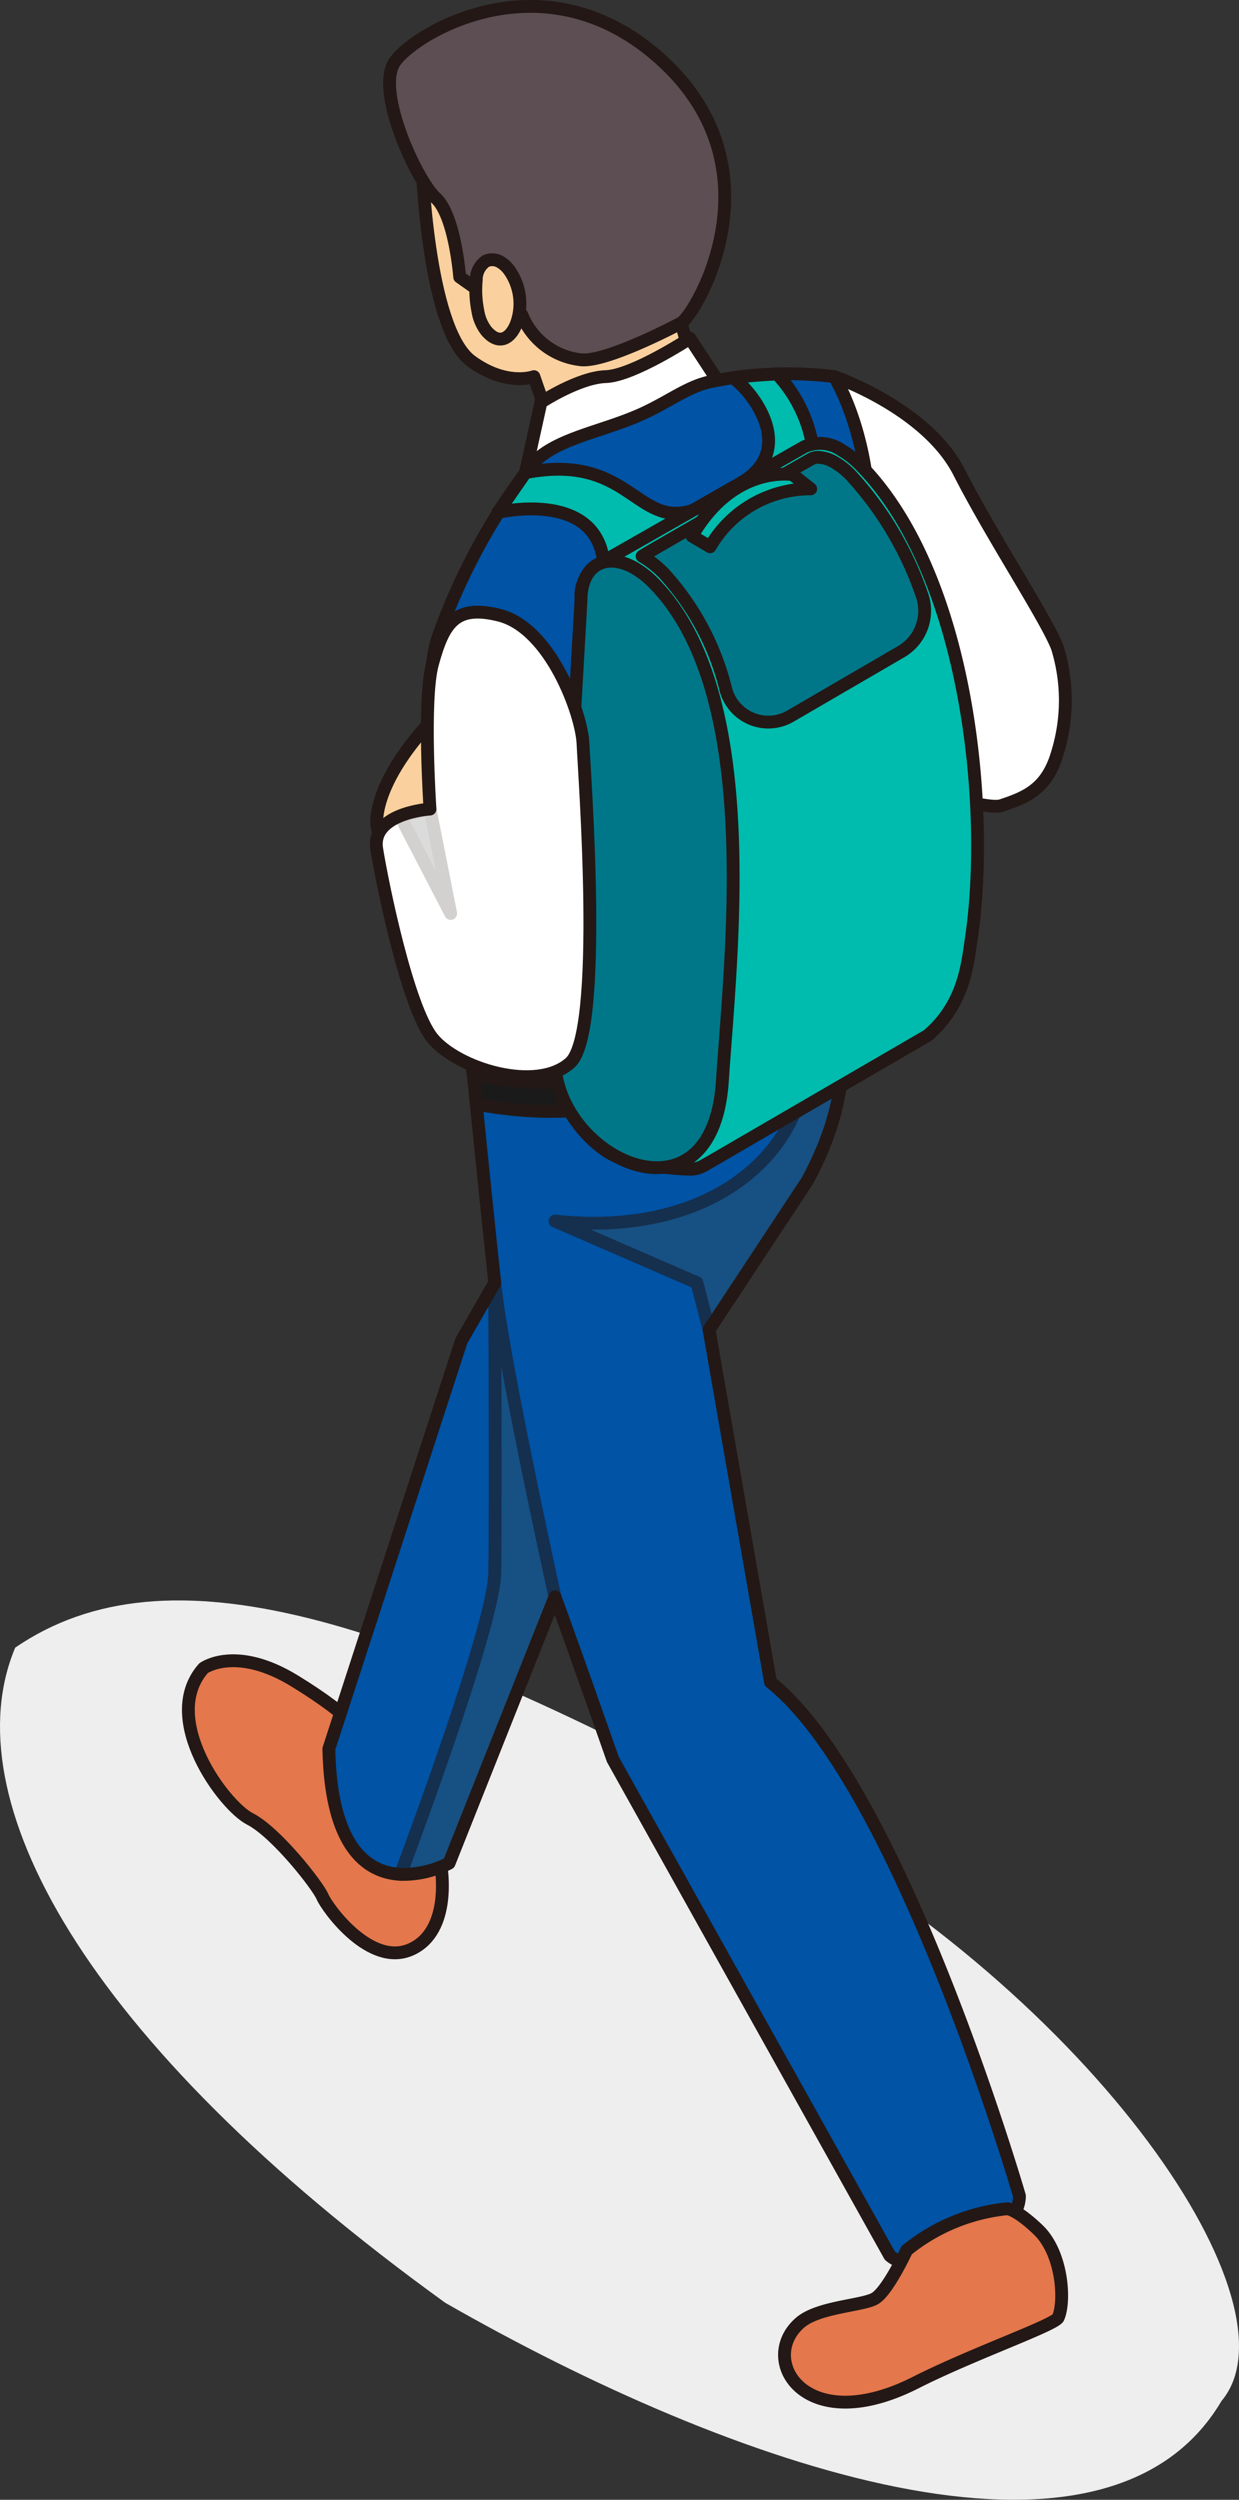
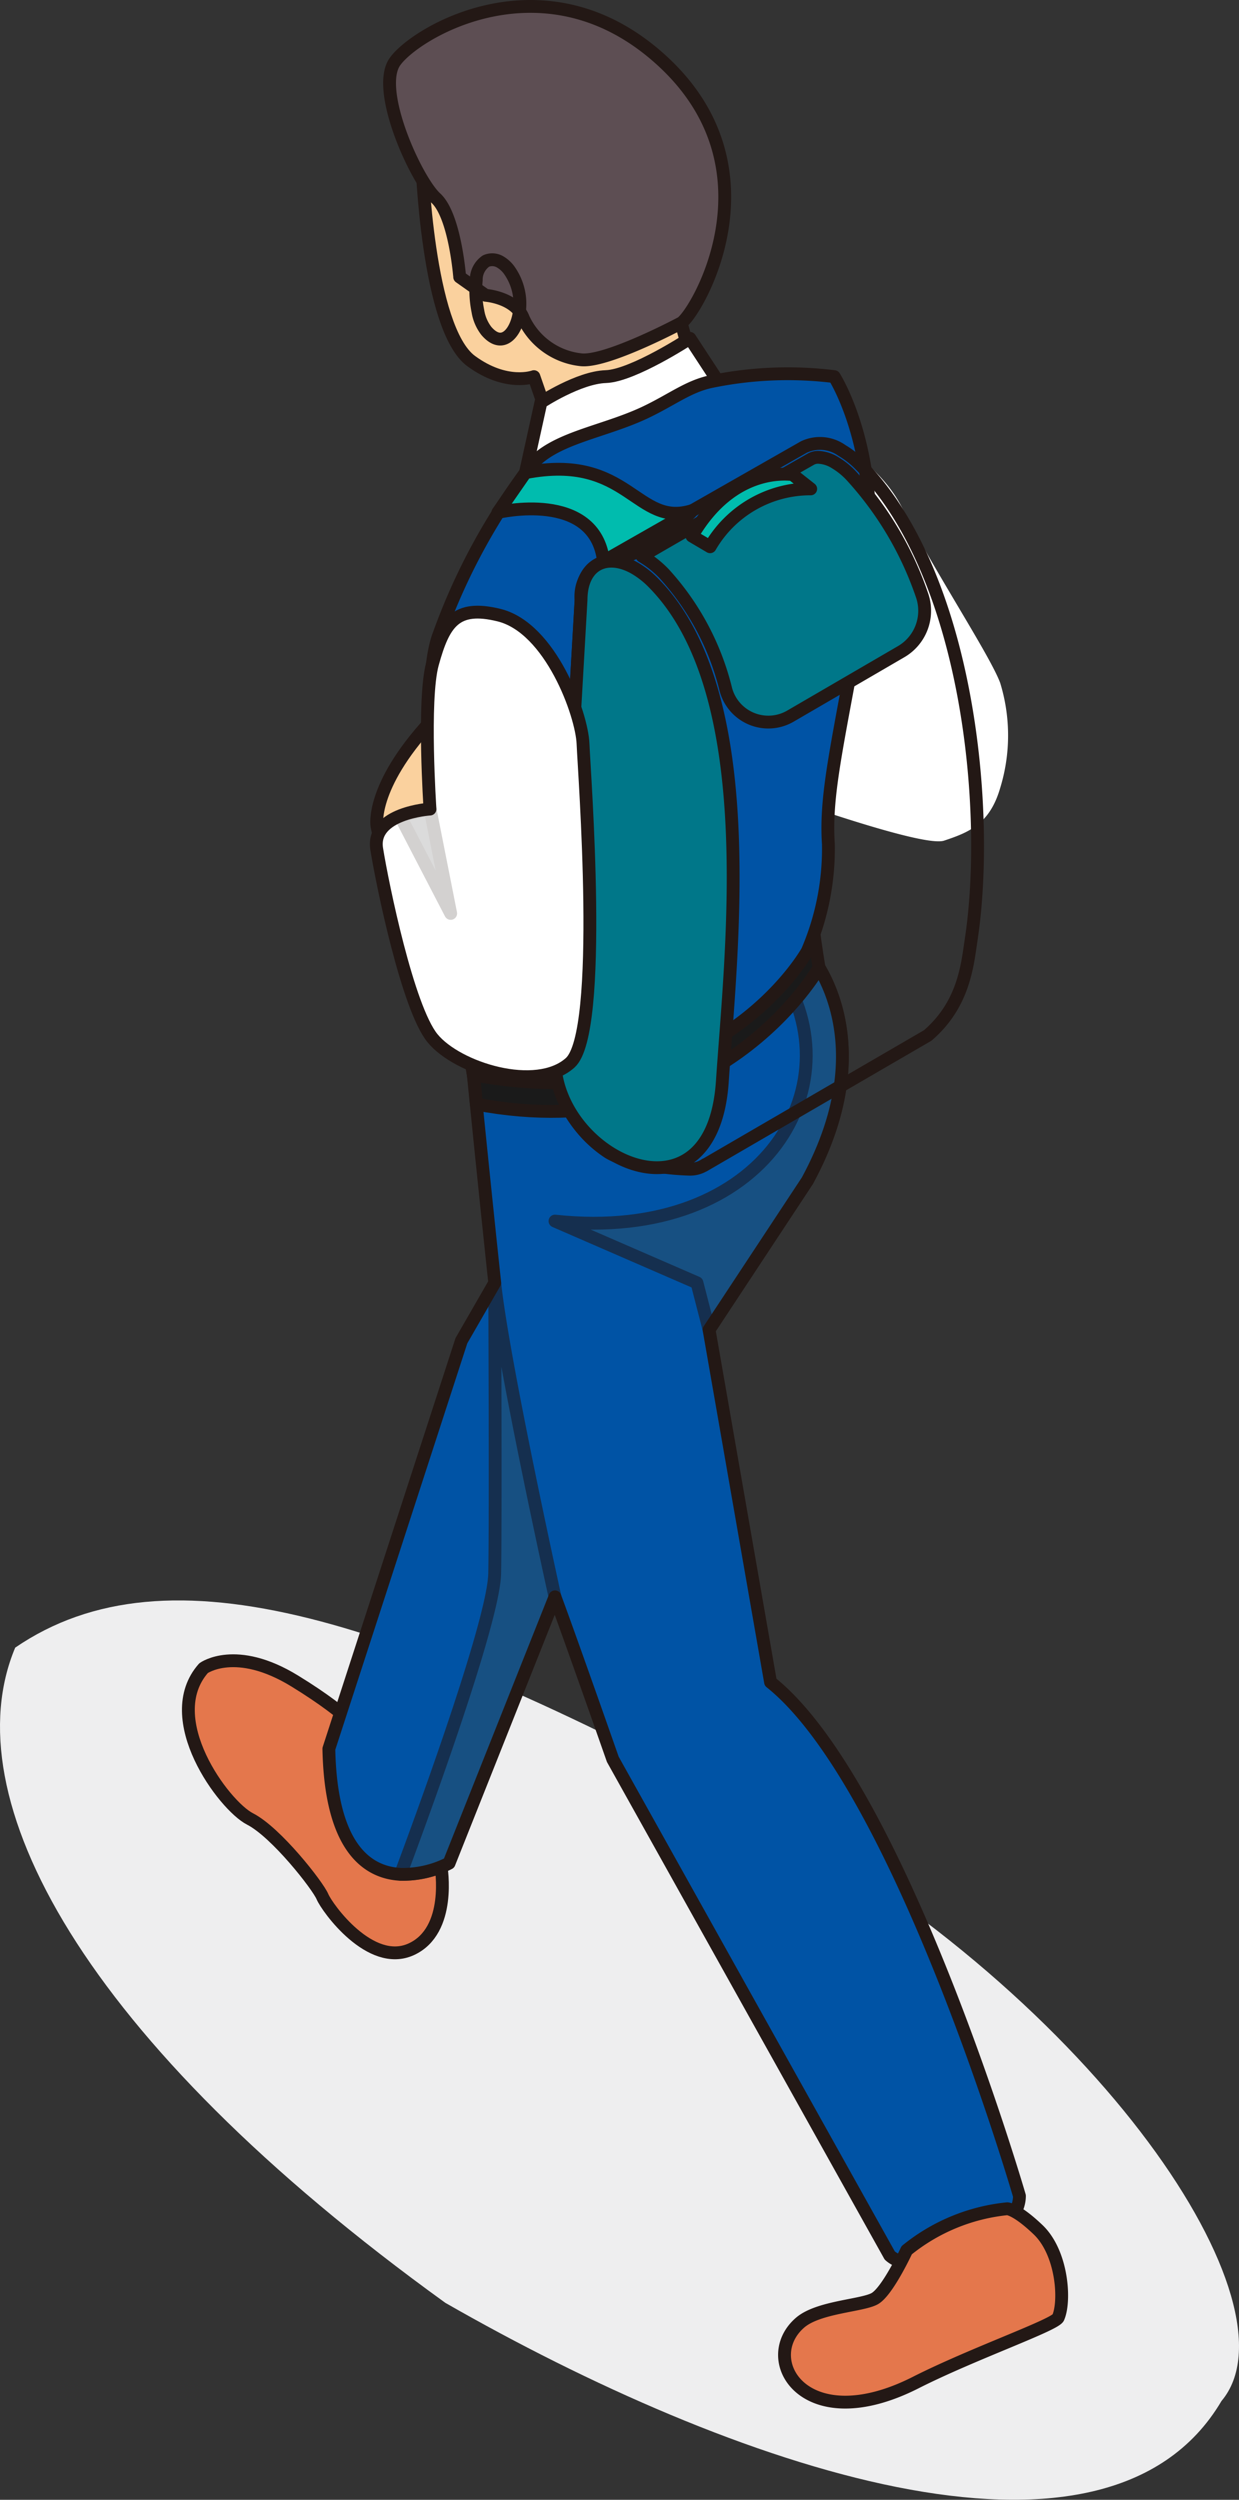
<svg xmlns="http://www.w3.org/2000/svg" id="グループ_1386" data-name="グループ 1386" width="96.605" height="194.856" viewBox="0 0 96.605 194.856">
  <rect x="0" y="0" width="96.605" height="194.856" fill="#333333" stroke="none" />
  <defs>
    <clipPath id="clip-path">
      <rect id="長方形_306" data-name="長方形 306" width="96.605" height="194.856" fill="none" />
    </clipPath>
    <clipPath id="clip-path-2">
      <rect id="長方形_301" data-name="長方形 301" width="96.606" height="194.856" fill="none" />
    </clipPath>
    <clipPath id="clip-path-3">
      <rect id="長方形_300" data-name="長方形 300" width="96.605" height="70.102" fill="none" />
    </clipPath>
    <clipPath id="clip-path-5">
      <rect id="長方形_302" data-name="長方形 302" width="13.043" height="47.118" fill="none" />
    </clipPath>
    <clipPath id="clip-path-6">
      <rect id="長方形_303" data-name="長方形 303" width="23.413" height="30.519" fill="none" />
    </clipPath>
    <clipPath id="clip-path-7">
      <rect id="長方形_304" data-name="長方形 304" width="4.943" height="9.132" fill="none" />
    </clipPath>
  </defs>
  <g id="グループ_1385" data-name="グループ 1385" transform="translate(0)" clip-path="url(#clip-path)">
    <g id="グループ_1373" data-name="グループ 1373" transform="translate(0)">
      <g id="グループ_1372" data-name="グループ 1372" clip-path="url(#clip-path-2)">
        <g id="グループ_1371" data-name="グループ 1371" transform="translate(0 124.755)" style="mix-blend-mode: multiply;isolation: isolate">
          <g id="グループ_1370" data-name="グループ 1370">
            <g id="グループ_1369" data-name="グループ 1369" clip-path="url(#clip-path-3)">
              <path id="パス_4425" data-name="パス 4425" d="M1.183,128.436C-3.684,140.047,6.269,158.963,34.72,179.5c22.238,12.743,51.459,23,60.521,7.652,6.257-7.421-9.586-31.225-35.749-45.59-28.566-15.438-46.386-21.29-58.309-13.13" transform="translate(0 -124.754)" fill="#eeeeef" fill-rule="evenodd" />
            </g>
          </g>
        </g>
      </g>
    </g>
    <g id="グループ_1384" data-name="グループ 1384" transform="translate(0)">
      <g id="グループ_1383" data-name="グループ 1383" clip-path="url(#clip-path-2)">
        <path id="パス_4426" data-name="パス 4426" d="M60.568,69.08l-.984-4.693s-.545-2.986,4.139-8.1,3.328,8.1,3.328,8.1Z" transform="translate(-30.193 0)" fill="#fad19e" fill-rule="evenodd" />
        <path id="パス_4427" data-name="パス 4427" d="M60.568,69.08l-.984-4.693s-.545-2.986,4.139-8.1,3.328,8.1,3.328,8.1Z" transform="translate(-30.193 0)" fill="none" stroke="#231815" stroke-linecap="round" stroke-linejoin="round" stroke-width="1" />
        <path id="パス_4428" data-name="パス 4428" d="M63.72,28.423l-1.23-4.51,1.23-6.628L57.5,5.737l-9.02-.888-5.876,7.585s.41,13.188,3.86,15.716c2.751,2.015,4.886,1.208,4.886,1.208l1.025,2.96Z" transform="translate(-9.721 0)" fill="#fad19e" fill-rule="evenodd" />
        <path id="パス_4429" data-name="パス 4429" d="M63.72,28.423l-1.23-4.51,1.23-6.628L57.5,5.737l-9.02-.888-5.876,7.585s.41,13.188,3.86,15.716c2.751,2.015,4.886,1.208,4.886,1.208l1.025,2.96Z" transform="translate(-9.721 0)" fill="none" stroke="#231815" stroke-linecap="round" stroke-linejoin="round" stroke-width="1" />
        <path id="パス_4430" data-name="パス 4430" d="M55.635,30.131l-2.46-3.758s-4.443,2.916-6.562,2.984-5.054,2-5.054,2l-1.208,5.484s13.3-.5,13.3-.7,1.982-6.013,1.982-6.013" transform="translate(0.619 0)" fill="#fff" />
        <path id="パス_4431" data-name="パス 4431" d="M55.635,30.131l-2.46-3.758s-4.443,2.916-6.562,2.984-5.054,2-5.054,2l-1.208,5.484s13.3-.5,13.3-.7S55.635,30.131,55.635,30.131Z" transform="translate(0.619 0)" fill="none" stroke="#231815" stroke-linecap="round" stroke-linejoin="round" stroke-width="1" />
-         <path id="パス_4432" data-name="パス 4432" d="M13.543,32.09c.273,0,4.464-2.733,4.464-2.733s7.2,2.46,9.749,7.471,6.833,11.479,7.653,13.666a13.929,13.929,0,0,1,0,8.2c-.82,2.824-2.46,3.462-4.373,4.1s-16.4-4.737-16.4-4.737l.183-8.018,7.744,1.185-3.918-6.378Z" transform="translate(47.038 0)" fill="#fff" />
-         <path id="パス_4433" data-name="パス 4433" d="M13.543,32.09c.273,0,4.464-2.733,4.464-2.733s7.2,2.46,9.749,7.471,6.833,11.479,7.653,13.666a13.929,13.929,0,0,1,0,8.2c-.82,2.824-2.46,3.462-4.373,4.1s-16.4-4.737-16.4-4.737l.183-8.018,7.744,1.185-3.918-6.378Z" transform="translate(47.038 0)" fill="none" stroke="#231815" stroke-linecap="round" stroke-linejoin="round" stroke-width="1" />
+         <path id="パス_4432" data-name="パス 4432" d="M13.543,32.09s7.2,2.46,9.749,7.471,6.833,11.479,7.653,13.666a13.929,13.929,0,0,1,0,8.2c-.82,2.824-2.46,3.462-4.373,4.1s-16.4-4.737-16.4-4.737l.183-8.018,7.744,1.185-3.918-6.378Z" transform="translate(47.038 0)" fill="#fff" />
        <path id="パス_4434" data-name="パス 4434" d="M81.919,141.784c-.046.137-.729,3.735-.729,3.735s.866,4.966-2.323,6.424-6.56-3.235-6.924-4.1-3.6-5.011-5.649-6.059-7.084-7.835-3.622-11.753c0,0,2.505-1.822,7.107,1S75.4,135.5,75.4,135.5Z" transform="translate(-46.801 0)" fill="#e4774c" fill-rule="evenodd" />
        <path id="パス_4435" data-name="パス 4435" d="M81.919,141.784c-.046.137-.729,3.735-.729,3.735s.866,4.966-2.323,6.424-6.56-3.235-6.924-4.1-3.6-5.011-5.649-6.059-7.084-7.835-3.622-11.753c0,0,2.505-1.822,7.107,1S75.4,135.5,75.4,135.5Z" transform="translate(-46.801 0)" fill="none" stroke="#231815" stroke-linecap="round" stroke-linejoin="round" stroke-width="1" />
        <path id="パス_4436" data-name="パス 4436" d="M17.119,136.317c.153,7.779,3.05,9.654,5.587,9.785a7.9,7.9,0,0,0,3.783-.869l8.259-20.762c1.329,3.586,4.51,12.666,4.51,12.666l21.593,38.675c2.23,2.05,10.113-1.137,10.113-4.646,0,0-9.293-31.979-19.406-40.042l-4.794-27.469,7.664-11.617c6.15-11.342,0-17.9,0-17.9l-2.52.929L44.96,77.634H27.779s1.049,10.884,2.274,22.358l-2.6,4.516Z" transform="translate(8.522 0)" fill="#0053a5" />
        <path id="パス_4437" data-name="パス 4437" d="M17.119,136.317c.153,7.779,3.05,9.654,5.587,9.785a7.9,7.9,0,0,0,3.783-.869l8.259-20.762c1.329,3.586,4.51,12.666,4.51,12.666l21.593,38.675c2.23,2.05,10.113-1.137,10.113-4.646,0,0-9.293-31.979-19.406-40.042l-4.794-27.469,7.664-11.617c6.15-11.342,0-17.9,0-17.9l-2.52.929L44.96,77.634H27.779s1.049,10.884,2.274,22.358l-2.6,4.516Z" transform="translate(8.522 0)" fill="none" stroke="#231815" stroke-linecap="round" stroke-linejoin="round" stroke-width="1" />
        <path id="パス_4438" data-name="パス 4438" d="M35.171,180.636c.558-1.3.314-5.028-1.575-6.832-1.727-1.649-2.411-1.635-2.411-1.635a14.789,14.789,0,0,0-7.836,3.234s-1.5,3.235-2.505,3.781-4.378.638-5.8,1.859c-3.341,2.873.346,9.069,9.017,4.671,4.46-2.263,10.976-4.526,11.108-5.078" transform="translate(47.345 0)" fill="#e4774c" fill-rule="evenodd" />
        <path id="パス_4439" data-name="パス 4439" d="M35.171,180.636c.558-1.3.314-5.028-1.575-6.832-1.727-1.649-2.411-1.635-2.411-1.635a14.789,14.789,0,0,0-7.836,3.234s-1.5,3.235-2.505,3.781-4.378.638-5.8,1.859c-3.341,2.873.346,9.069,9.017,4.671C28.523,183.451,35.039,181.188,35.171,180.636Z" transform="translate(47.345 0)" fill="none" stroke="#231815" stroke-linecap="round" stroke-linejoin="round" stroke-width="1" />
        <g id="グループ_1376" data-name="グループ 1376" transform="translate(30.728 99.493)" opacity="0.6" style="mix-blend-mode: multiply;isolation: isolate">
          <g id="グループ_1375" data-name="グループ 1375">
            <g id="グループ_1374" data-name="グループ 1374" clip-path="url(#clip-path-5)">
              <path id="パス_4440" data-name="パス 4440" d="M53.334,146.1a7.9,7.9,0,0,0,3.783-.869l8.26-20.762s-4.051-18.318-4.7-24.479c0,0,.082,18.422,0,22.659S53.334,146.1,53.334,146.1" transform="translate(-52.834 -99.493)" fill="#264e6b" />
              <path id="パス_4441" data-name="パス 4441" d="M53.334,146.1a7.9,7.9,0,0,0,3.783-.869l8.26-20.762s-4.051-18.318-4.7-24.479c0,0,.082,18.422,0,22.659S53.334,146.1,53.334,146.1Z" transform="translate(-52.834 -99.493)" fill="none" stroke="#231815" stroke-linecap="round" stroke-linejoin="round" stroke-width="1" />
            </g>
          </g>
        </g>
        <g id="グループ_1379" data-name="グループ 1379" transform="translate(42.771 73.636)" opacity="0.6" style="mix-blend-mode: multiply;isolation: isolate">
          <g id="グループ_1378" data-name="グループ 1378" transform="translate(0)">
            <g id="グループ_1377" data-name="グループ 1377" clip-path="url(#clip-path-6)">
              <path id="パス_4442" data-name="パス 4442" d="M30.922,95.182l11.07,4.81.945,3.663L50.6,92.039c6.15-11.343,0-17.9,0-17.9l-2.52.929c6.631,9.151-.689,21.888-17.159,20.117" transform="translate(-30.421 -73.636)" fill="#264e6b" />
              <path id="パス_4443" data-name="パス 4443" d="M30.922,95.182l11.07,4.81.945,3.663L50.6,92.039c6.15-11.343,0-17.9,0-17.9l-2.52.929C54.712,84.216,47.392,96.953,30.922,95.182Z" transform="translate(-30.421 -73.636)" fill="none" stroke="#231815" stroke-linecap="round" stroke-linejoin="round" stroke-width="1" />
            </g>
          </g>
        </g>
        <path id="パス_4444" data-name="パス 4444" d="M59.227,71.813c.257,2.168.52,3.609.52,3.609S51.732,89.616,33.018,86.063c0,0-.072-1.325-.229-2.284-.514-3.061,3.3-5.1,2.675-9.643Z" transform="translate(4.117 0)" fill="#1a1a1a" />
        <path id="パス_4445" data-name="パス 4445" d="M59.227,71.813c.257,2.168.52,3.609.52,3.609S51.732,89.616,33.018,86.063c0,0-.072-1.325-.229-2.284-.514-3.061,3.3-5.1,2.675-9.643Z" transform="translate(4.117 0)" fill="none" stroke="#231815" stroke-linecap="round" stroke-linejoin="round" stroke-width="1" />
        <path id="パス_4446" data-name="パス 4446" d="M58.2,74.136s-7.33,13.2-26.044,9.643c0,0-5.252-27.819-2.655-34.379a48.942,48.942,0,0,1,7.106-13.051c1.768-2.2,5.609-2.638,8.883-4.168,2.131-1,3.437-2.084,5.262-2.449a29.562,29.562,0,0,1,9.544-.375s4.191,6.514,2.277,17.446-3.006,14.9-2.733,19a20.181,20.181,0,0,1-1.64,8.336" transform="translate(4.749 0)" fill="#0053a5" />
        <path id="パス_4447" data-name="パス 4447" d="M58.2,74.136s-7.33,13.2-26.044,9.643c0,0-5.252-27.819-2.655-34.379a48.942,48.942,0,0,1,7.106-13.051c1.768-2.2,5.609-2.638,8.883-4.168,2.131-1,3.437-2.084,5.262-2.449a29.562,29.562,0,0,1,9.544-.375s4.191,6.514,2.277,17.446-3.006,14.9-2.733,19A20.181,20.181,0,0,1,58.2,74.136Z" transform="translate(4.749 0)" fill="none" stroke="#231815" stroke-linecap="round" stroke-linejoin="round" stroke-width="1" />
        <path id="パス_4448" data-name="パス 4448" d="M62.835,25.173s-5.878,3.138-7.859,2.865a5.6,5.6,0,0,1-4.442-3.212c-.616-1.64-2.951-1.808-2.951-1.808l-2.019-1.425S45.2,16.806,43.7,15.439,38.985,7.1,40.488,4.848s11.822-8.541,20.978,0,2.5,19.642,1.368,20.325" transform="translate(-9.722 0)" fill="#5d4e53" fill-rule="evenodd" />
        <path id="パス_4449" data-name="パス 4449" d="M62.835,25.173s-5.878,3.138-7.859,2.865a5.6,5.6,0,0,1-4.442-3.212c-.616-1.64-2.951-1.808-2.951-1.808l-2.019-1.425S45.2,16.806,43.7,15.439,38.985,7.1,40.488,4.848s11.822-8.541,20.978,0S63.965,24.49,62.835,25.173Z" transform="translate(-9.722 0)" fill="none" stroke="#231815" stroke-linecap="round" stroke-linejoin="round" stroke-width="1" />
-         <path id="パス_4450" data-name="パス 4450" d="M58.733,21.153a2.329,2.329,0,0,0-.8-.755,1.215,1.215,0,0,0-1.073-.051A1.761,1.761,0,0,0,56.1,21.84a8.231,8.231,0,0,0,.128,2.416,3.385,3.385,0,0,0,.658,1.537c1.153,1.349,2.132.337,2.466-.954a4.508,4.508,0,0,0-.624-3.686" transform="translate(-18.966 0)" fill="#fad19e" fill-rule="evenodd" />
        <path id="パス_4451" data-name="パス 4451" d="M58.733,21.153a2.329,2.329,0,0,0-.8-.755,1.215,1.215,0,0,0-1.073-.051A1.761,1.761,0,0,0,56.1,21.84a8.231,8.231,0,0,0,.128,2.416,3.385,3.385,0,0,0,.658,1.537c1.153,1.349,2.132.337,2.466-.954A4.508,4.508,0,0,0,58.733,21.153Z" transform="translate(-18.966 0)" fill="none" stroke="#231815" stroke-linecap="round" stroke-linejoin="round" stroke-width="1" />
        <path id="パス_4452" data-name="パス 4452" d="M57.786,39.79c-4.4,1.41-4.943-4.512-13.029-2.946l-2.151,3.1s7.566-1.8,8.238,3.8c3.62-.27,6.942-3.958,6.942-3.958" transform="translate(-3.787 0)" fill="#00bcae" fill-rule="evenodd" />
        <path id="パス_4453" data-name="パス 4453" d="M57.786,39.79c-4.4,1.41-4.943-4.512-13.029-2.946l-2.151,3.1s7.566-1.8,8.238,3.8C54.464,43.478,57.786,39.79,57.786,39.79Z" transform="translate(-3.787 0)" fill="none" stroke="#231815" stroke-linecap="round" stroke-linejoin="round" stroke-width="1" />
-         <path id="パス_4454" data-name="パス 4454" d="M31.381,37.653l5.292.678,2.771-2.455c-.033-.027-1.23-.639-1.23-.639l-1.241-.64s-.038-.2-.126-.53a10.874,10.874,0,0,0-2.634-4.914s-2.2.1-3.422.3c1.656,1.2,4.974,5.674.59,8.205" transform="translate(26.37 0)" fill="#00bcae" fill-rule="evenodd" />
-         <path id="パス_4455" data-name="パス 4455" d="M31.381,37.653l5.292.678,2.771-2.455c-.033-.027-1.23-.639-1.23-.639l-1.241-.64s-.038-.2-.126-.53a10.874,10.874,0,0,0-2.634-4.914s-2.2.1-3.422.3C32.447,30.645,35.765,35.122,31.381,37.653Z" transform="translate(26.37 0)" fill="none" stroke="#231815" stroke-linecap="round" stroke-linejoin="round" stroke-width="1" />
-         <path id="パス_4456" data-name="パス 4456" d="M22.436,46.769a2.958,2.958,0,0,1,1.259-2.739c-.017.008,16.109-9.186,16.109-9.186a2.948,2.948,0,0,1,2.968.267,6.936,6.936,0,0,1,1.471,1.169c8.429,8.614,10.122,26.941,8.613,36.926-.3,1.982-.547,5.057-3.394,7.507L32,90.86c.043-.025.082-.056.123-.084a2.1,2.1,0,0,1-1.262.361,20.4,20.4,0,0,1-5.252-.851,4.681,4.681,0,0,1-1.022-.446,9.3,9.3,0,0,1-4.2-7.3Z" transform="translate(22.872 0)" fill="#00bcae" fill-rule="evenodd" />
        <path id="パス_4457" data-name="パス 4457" d="M22.436,46.769a2.958,2.958,0,0,1,1.259-2.739c-.017.008,16.109-9.186,16.109-9.186a2.948,2.948,0,0,1,2.968.267,6.936,6.936,0,0,1,1.471,1.169c8.429,8.614,10.122,26.941,8.613,36.926-.3,1.982-.547,5.057-3.394,7.507L32,90.86c.043-.025.082-.056.123-.084a2.1,2.1,0,0,1-1.262.361,20.4,20.4,0,0,1-5.252-.851,4.681,4.681,0,0,1-1.022-.446,9.3,9.3,0,0,1-4.2-7.3Z" transform="translate(22.872 0)" fill="none" stroke="#231815" stroke-linecap="round" stroke-linejoin="round" stroke-width="1" />
        <path id="パス_4458" data-name="パス 4458" d="M45.7,44.3c-2.221-1.282-4.2-.3-4.21,2.465L39.442,82.54c-.022,7.676,12.283,13.635,13.066,1.744.672-10.076,3.1-30.2-5.334-38.811A6.936,6.936,0,0,0,45.7,44.3" transform="translate(3.814 0)" fill="#007789" fill-rule="evenodd" />
        <path id="パス_4459" data-name="パス 4459" d="M45.7,44.3c-2.221-1.282-4.2-.3-4.21,2.465L39.442,82.54c-.022,7.676,12.283,13.635,13.066,1.744.672-10.076,3.1-30.2-5.334-38.811A6.936,6.936,0,0,0,45.7,44.3Z" transform="translate(3.814 0)" fill="none" stroke="#231815" stroke-linecap="round" stroke-linejoin="round" stroke-width="1" />
        <path id="パス_4460" data-name="パス 4460" d="M24.511,43.357c-.058-.03,13.162-7.568,13.162-7.568a1.128,1.128,0,0,1,.576-.142,2.686,2.686,0,0,1,1.3.41,5.8,5.8,0,0,1,1.235.987,26.4,26.4,0,0,1,5.537,9.307,3.688,3.688,0,0,1-1.625,4.454l-8.621,5.017a3.43,3.43,0,0,1-5.028-2.052,20.7,20.7,0,0,0-4.825-9.062,7.982,7.982,0,0,0-1.707-1.351" transform="translate(25.553 0)" fill="#007789" fill-rule="evenodd" />
        <path id="パス_4461" data-name="パス 4461" d="M24.511,43.357c-.058-.03,13.162-7.568,13.162-7.568a1.128,1.128,0,0,1,.576-.142,2.686,2.686,0,0,1,1.3.41,5.8,5.8,0,0,1,1.235.987,26.4,26.4,0,0,1,5.537,9.307,3.688,3.688,0,0,1-1.625,4.454l-8.621,5.017a3.43,3.43,0,0,1-5.028-2.052,20.7,20.7,0,0,0-4.825-9.062A7.982,7.982,0,0,0,24.511,43.357Z" transform="translate(25.553 0)" fill="none" stroke="#231815" stroke-linecap="round" stroke-linejoin="round" stroke-width="1" />
        <path id="パス_4462" data-name="パス 4462" d="M34.807,42.619a9.031,9.031,0,0,1,7.845-4.511L41.23,36.986c-.247.01-4.626-.706-7.836,4.8Z" transform="translate(20.559 0)" fill="#00bcae" fill-rule="evenodd" />
        <path id="パス_4463" data-name="パス 4463" d="M34.807,42.619a9.031,9.031,0,0,1,7.845-4.511L41.23,36.986c-.247.01-4.626-.706-7.836,4.8Z" transform="translate(20.559 0)" fill="none" stroke="#231815" stroke-linecap="round" stroke-linejoin="round" stroke-width="1" />
        <path id="パス_4464" data-name="パス 4464" d="M54.992,51.746c.886-3.225,1.808-4.624,5.178-3.8,4.037.982,6.47,7.744,6.561,10.022s1.64,22.5-1,24.873-8.808.455-10.736-1.914S51.1,69.005,50.645,66.18,54.8,63.066,54.8,63.066s-.576-8.527.19-11.32" transform="translate(-21.273 0)" fill="#fff" />
        <path id="パス_4465" data-name="パス 4465" d="M54.992,51.746c.886-3.225,1.808-4.624,5.178-3.8,4.037.982,6.47,7.744,6.561,10.022s1.64,22.5-1,24.873-8.808.455-10.736-1.914S51.1,69.005,50.645,66.18,54.8,63.066,54.8,63.066,54.226,54.539,54.992,51.746Z" transform="translate(-21.273 0)" fill="none" stroke="#231815" stroke-linecap="round" stroke-linejoin="round" stroke-width="1" />
        <g id="グループ_1382" data-name="グループ 1382" transform="translate(30.697 62.566)" opacity="0.2">
          <g id="グループ_1381" data-name="グループ 1381" transform="translate(0)">
            <g id="グループ_1380" data-name="グループ 1380" clip-path="url(#clip-path-7)">
              <path id="パス_4466" data-name="パス 4466" d="M63.8,63.066,65.409,71.2l-3.943-7.6Z" transform="translate(-60.966 -62.566)" fill="#4d4d4d" />
              <path id="パス_4467" data-name="パス 4467" d="M63.8,63.066,65.409,71.2l-3.943-7.6Z" transform="translate(-60.966 -62.566)" fill="none" stroke="#231815" stroke-linecap="round" stroke-linejoin="round" stroke-width="1" />
            </g>
          </g>
        </g>
      </g>
    </g>
  </g>
</svg>